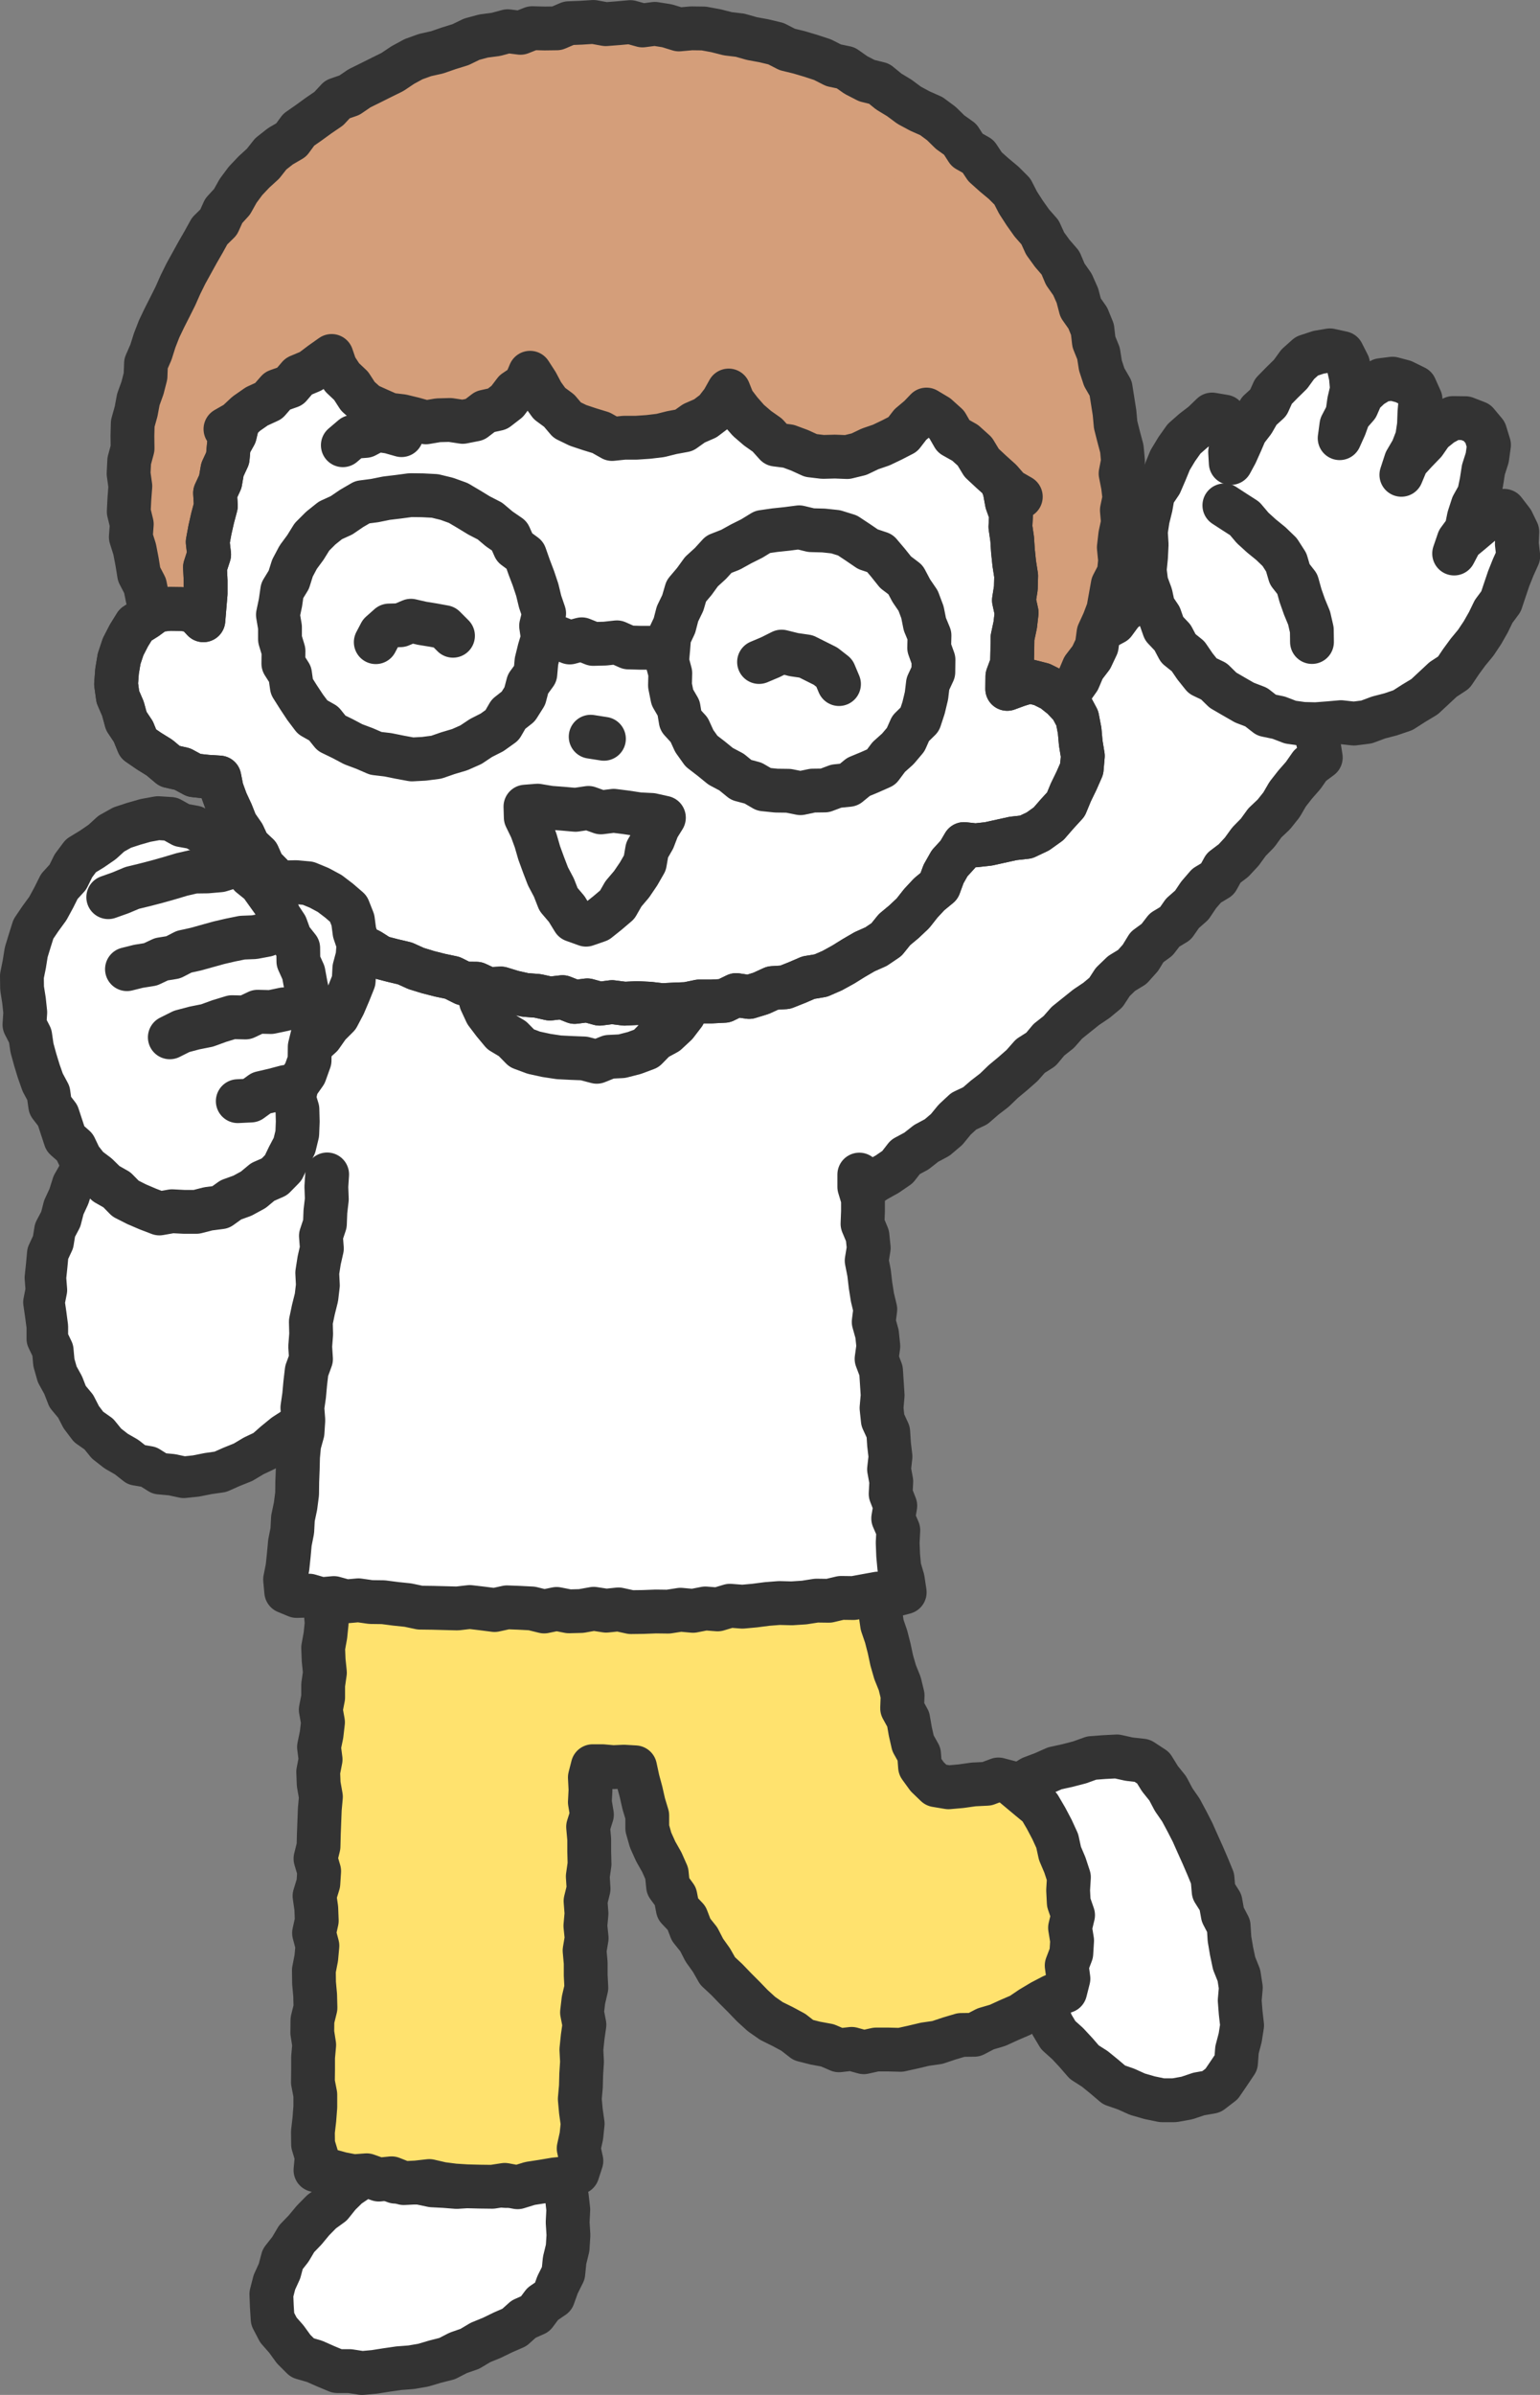
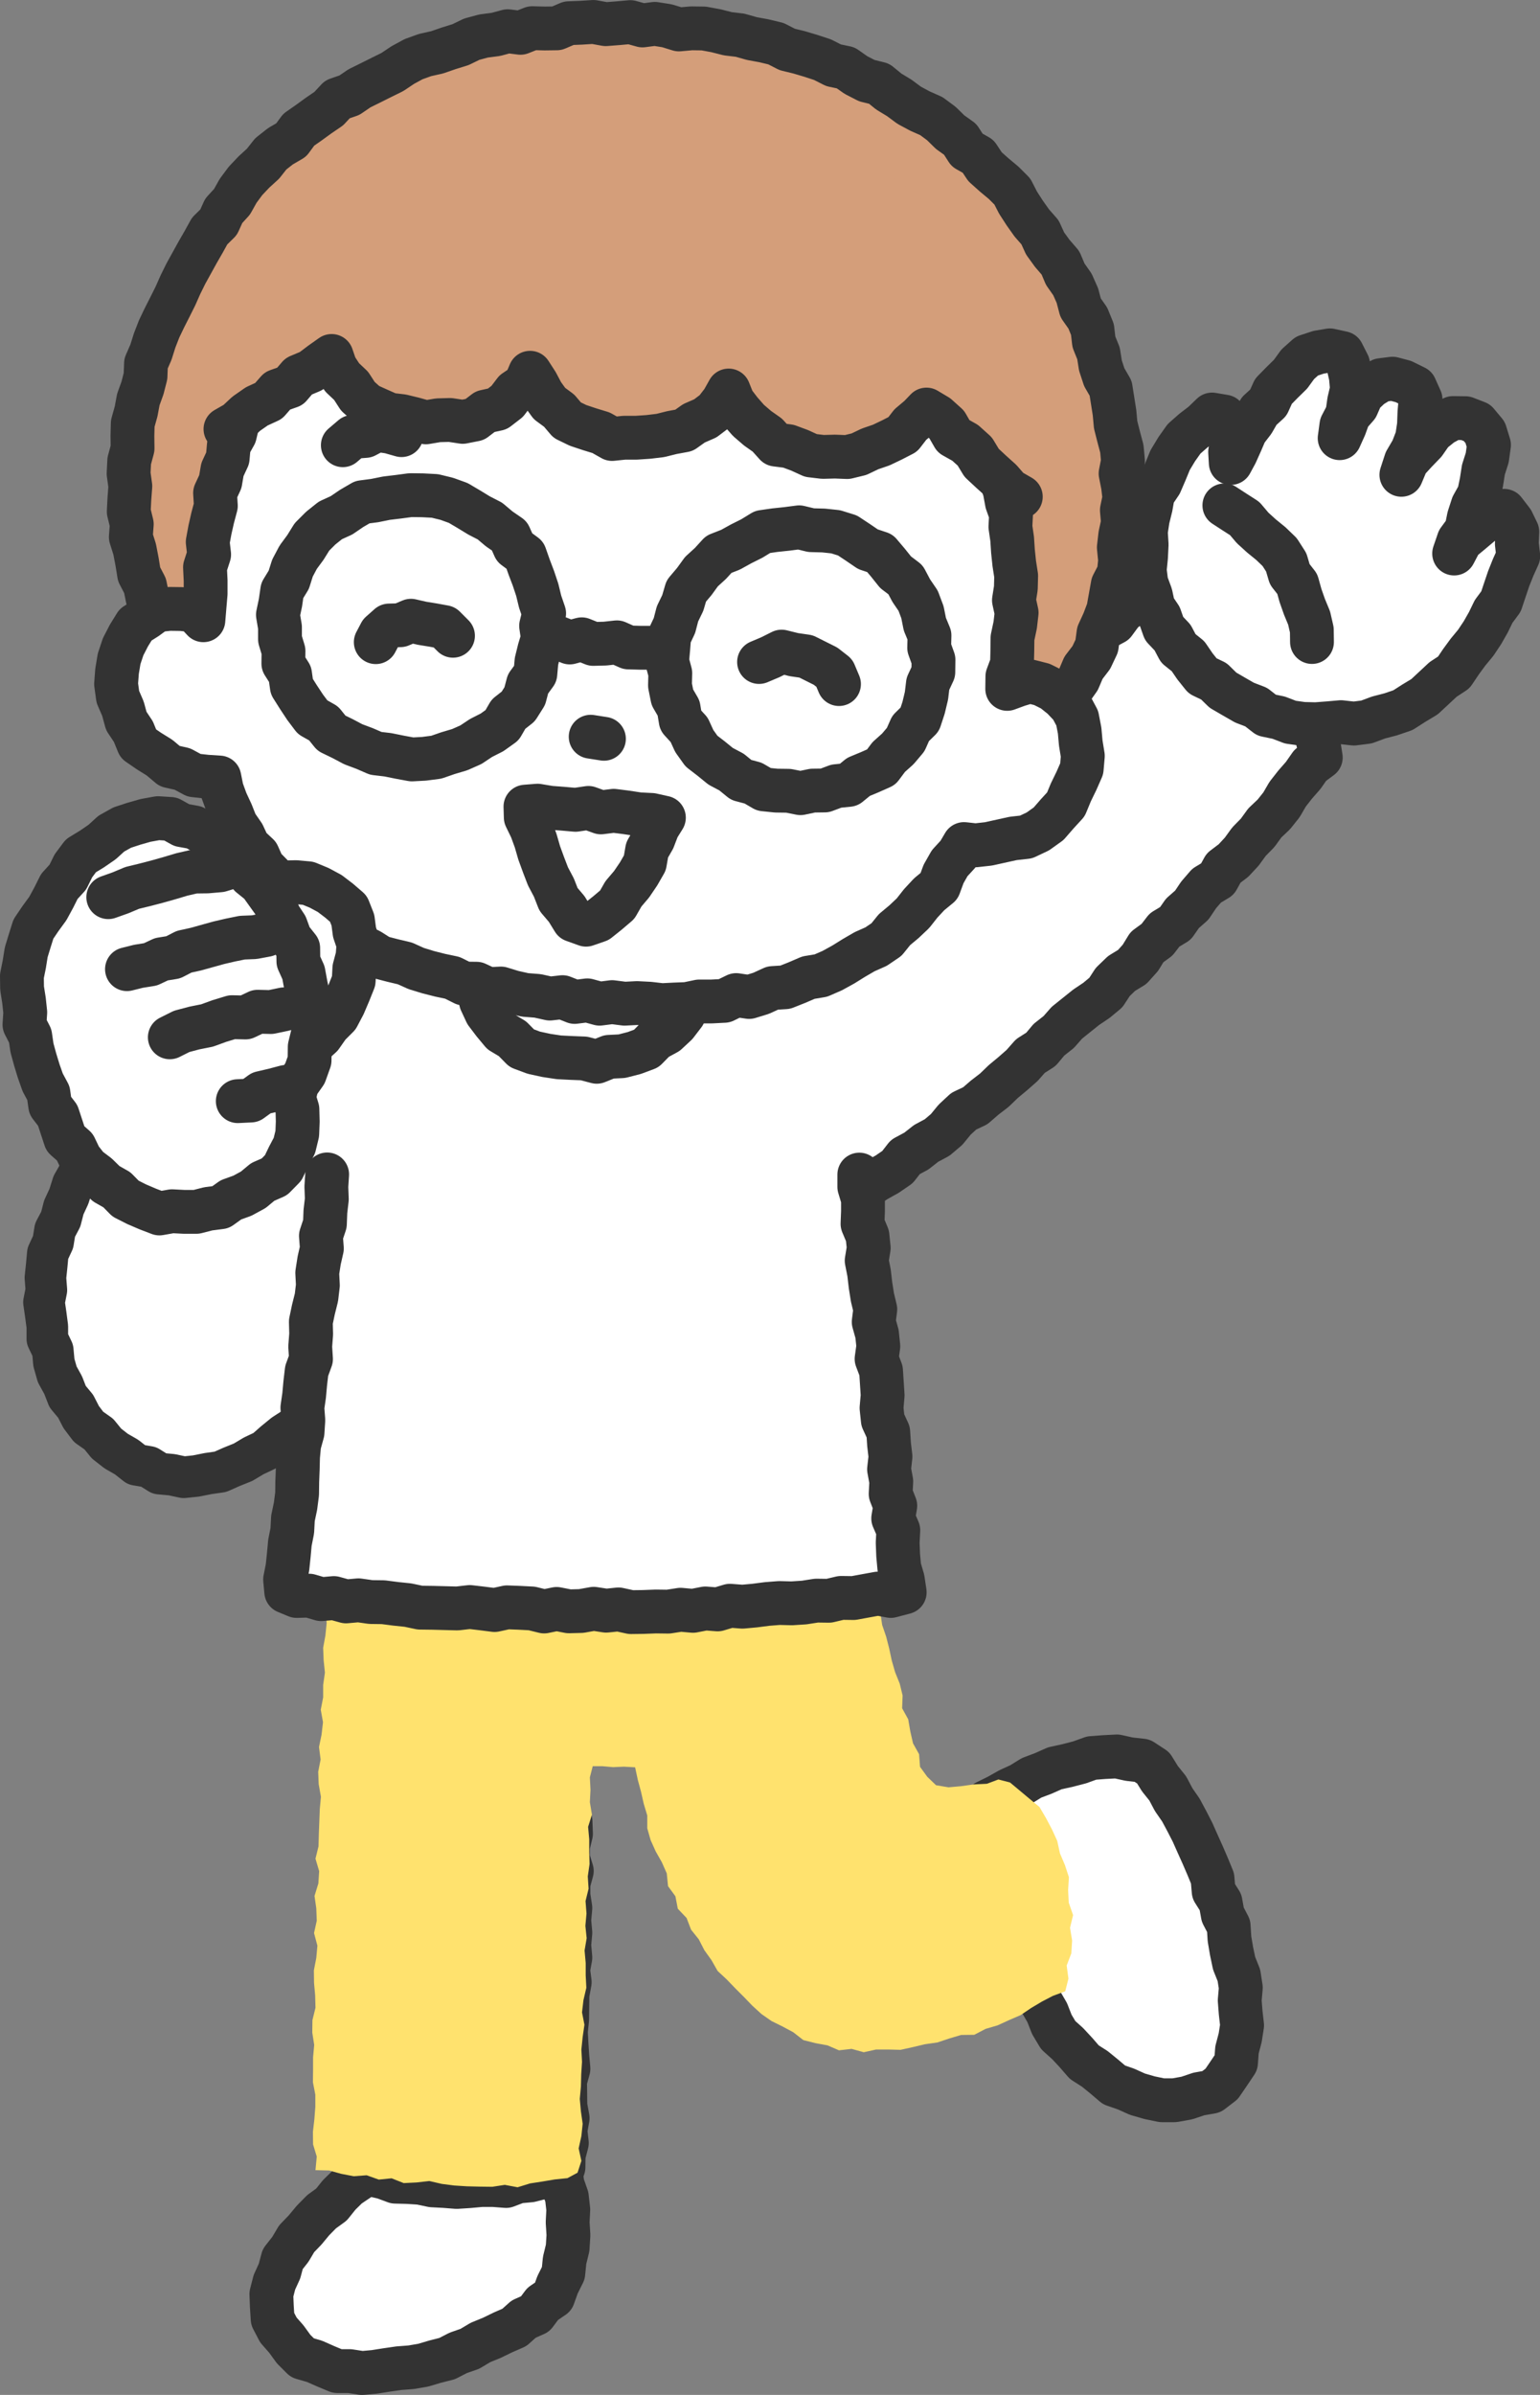
<svg xmlns="http://www.w3.org/2000/svg" viewBox="0 0 963.1 1497">
  <rect x="0" y="0" width="963.1" height="1497" fill="#808080" stroke="none" />
  <defs>
    <style>.cls-1{fill:#d49e7a}.cls-2{fill:#fff}.cls-4{stroke-width:27.4px;fill:none;stroke:#333;stroke-linecap:round;stroke-linejoin:round}</style>
  </defs>
  <g id="_レイヤー_1" data-name="レイヤー_1">
    <path d="m270.9 584.7-8 3.7-7.8.9-7.7 1.6-7.2 3.1-7.4 2.4-8 .7-7.4 2.7-6.8 4.1-7.6 2-7.1 3.2-7.5 2.4-7 3.4-6.5 4.5-7.6 2.4-5.8 5.7-7 3.4-6.4 4.5-7.7 2.6-5.8 5.3-6.7 4.1-6.2 4.7-6.4 4.6-6.3 4.6-5.3 5.8-5 6.1-5.5 5.5-5.5 5.5-6.6 4.6-3.6 7.2-4.9 6-6.6 4.8-2.9 7.5L59 721l-5.6 5.7-4 6.7-3.9 6.8-2.4 7.6-3.2 6.9-1.9 7.4-3.6 6.8-1.2 7.5-3.3 7.1-.7 7.6-.8 7.6.6 7.7-1.5 7.6 1.1 7.6 1 7.6v7.7L33 844l.7 7.7 2.1 7.4 3.7 6.7 2.8 7.2 5 6 3.5 6.8 4.6 6.1 6.4 4.5 4.8 5.9 6 4.7 6.6 3.8 6.1 4.8 7.7 1.3 6.7 4.2 7.7.7 7.5 1.6 7.7-.8 7.5-1.5 7.7-1.1 7-3.1 7.2-2.9 6.7-4 7-3.3 5.9-5.2 6-4.9 6.5-4.2 5.9-5 5.3-5.8 7-3.8 4-7.1 6.1-4.7 6.2-4.7 5.5-5.5 5.5-5.5 4.6-6.2 6.2-4.8 3.7-7.1 5.7-5.4 5.3-5.5 5.2-5.8 5.7-5.3 4.5-6.3 4.5-6.4 6.3-4.8 5.1-5.8 3.6-7.1 5.3-5.7 4.5-6.3 5-5.9 5.9-5.1 3.3-7.3 4.8-6.1 4.7-6.2 5.8-5.3 5-5.9 3-7.4 4.7-6.2 6.2-5 3.9-6.7 4.2-6.5 4.5-6-5.1-5.5-5.3-5.5-4.8-5.9-4-6.6-5.4-5.4-4.4-6.2-6.9-4.1-5.1-5.6-4.5-6.1-4.7-6.1-5.2-5.5-4-6.7-5.1-5.6-5.1-5.6-6.5-4.4-4.4-6.3-4.2-6.4-5.2-6z" class="cls-2" />
    <path d="m270.9 584.7-8 3.7-7.8.9-7.7 1.6-7.2 3.1-7.4 2.4-8 .7-7.4 2.7-6.8 4.1-7.6 2-7.1 3.2-7.5 2.4-7 3.4-6.5 4.5-7.6 2.4-5.8 5.7-7 3.4-6.4 4.5-7.7 2.6-5.8 5.3-6.7 4.1-6.2 4.7-6.4 4.6-6.3 4.6-5.3 5.8-5 6.1-5.5 5.5-5.5 5.5-6.6 4.6-3.6 7.2-4.9 6-6.6 4.8-2.9 7.5L59 721l-5.6 5.7-4 6.7-3.9 6.8-2.4 7.6-3.2 6.9-1.9 7.4-3.6 6.8-1.2 7.5-3.3 7.1-.7 7.6-.8 7.6.6 7.7-1.5 7.6 1.1 7.6 1 7.6v7.7L33 844l.7 7.7 2.1 7.4 3.7 6.7 2.8 7.2 5 6 3.5 6.8 4.6 6.1 6.4 4.5 4.8 5.9 6 4.7 6.6 3.8 6.1 4.8 7.7 1.3 6.7 4.2 7.7.7 7.5 1.6 7.7-.8 7.5-1.5 7.7-1.1 7-3.1 7.2-2.9 6.7-4 7-3.3 5.9-5.2 6-4.9 6.5-4.2 5.9-5 5.3-5.8 7-3.8 4-7.1 6.1-4.7 6.2-4.7 5.5-5.5 5.5-5.5 4.6-6.2 6.2-4.8 3.7-7.1 5.7-5.4 5.3-5.5 5.2-5.8 5.7-5.3 4.5-6.3 4.5-6.4 6.3-4.8 5.1-5.8 3.6-7.1 5.3-5.7 4.5-6.3 5-5.9 5.9-5.1 3.3-7.3 4.8-6.1 4.7-6.2 5.8-5.3 5-5.9 3-7.4 4.7-6.2 6.2-5 3.9-6.7 4.2-6.5 4.5-6-5.1-5.5-5.3-5.5-4.8-5.9-4-6.6-5.4-5.4-4.4-6.2-6.9-4.1-5.1-5.6-4.5-6.1-4.7-6.1-5.2-5.5-4-6.7-5.1-5.6-5.1-5.6-6.5-4.4-4.4-6.3-4.2-6.4-5.2-6z" style="stroke-width:26px;fill:none;stroke:#333;stroke-linecap:round;stroke-linejoin:round" />
    <path d="m616.7 1126.4 7.5-3.7 6.9-3.9 7.2-3.3 6.8-4.2 7.4-2.8 7.2-3.2 7.8-1.7 7.7-2 7.5-2.7 7.9-.6 7.9-.4 7.7 1.7 8.1.9 6.9 4.5 4.2 6.8 4.9 6.1 3.7 7 4.5 6.5 3.7 6.9 3.6 7 3.2 7.2 3.2 7.1 3.1 7.2 3 7.3.7 8.1 4.3 6.8 1.4 7.8 3.7 7.1.5 8 1.3 7.7 1.6 7.6 3 7.5 1.2 7.7-.7 8 .6 7.7.9 7.9-1.2 7.7-2 7.6-.6 8-4.5 6.7-4.5 6.6-6.4 4.9-7.9 1.4-7.4 2.5-7.8 1.4h-7.9l-7.7-1.6-7.6-2.2-7.1-3.2-7.5-2.6-6-5.1-6-4.9-6.6-4.2-5.1-5.9-5.3-5.7-5.9-5.3-4-6.7-2.9-7.4-3.9-6.7-4.3-6.6-2.5-7.4-3.8-6.8-3.2-7.3-2-7.3-.1-7.8-1.1-7.5-2.5-7.2-.4-7.7-2.2-7.3-1.2-7.5-2.9-7.2-.3-7.7-1.3-7.5-2.1-7.3-1.4-7.5-3-7.3z" class="cls-2" />
    <path d="m616.7 1126.4 7.5-3.7 6.9-3.9 7.2-3.3 6.8-4.2 7.4-2.8 7.2-3.2 7.8-1.7 7.7-2 7.5-2.7 7.9-.6 7.9-.4 7.7 1.7 8.1.9 6.9 4.5 4.2 6.8 4.9 6.1 3.7 7 4.5 6.5 3.7 6.9 3.6 7 3.2 7.2 3.2 7.1 3.1 7.2 3 7.3.7 8.1 4.3 6.8 1.4 7.8 3.7 7.1.5 8 1.3 7.7 1.6 7.6 3 7.5 1.2 7.7-.7 8 .6 7.7.9 7.9-1.2 7.7-2 7.6-.6 8-4.5 6.7-4.5 6.6-6.4 4.9-7.9 1.4-7.4 2.5-7.8 1.4h-7.9l-7.7-1.6-7.6-2.2-7.1-3.2-7.5-2.6-6-5.1-6-4.9-6.6-4.2-5.1-5.9-5.3-5.7-5.9-5.3-4-6.7-2.9-7.4-3.9-6.7-4.3-6.6-2.5-7.4-3.8-6.8-3.2-7.3-2-7.3-.1-7.8-1.1-7.5-2.5-7.2-.4-7.7-2.2-7.3-1.2-7.5-2.9-7.2-.3-7.7-1.3-7.5-2.1-7.3-1.4-7.5-3-7.3z" class="cls-4" />
    <path d="m236.8 1354.7-6.8 3-6 4.6-6.4 4.3-5.5 5.4-4.8 6-6.2 4.5-5.4 5.5-4.9 5.9-5.3 5.5-3.9 6.6-4.8 6.1-2 7.5-3.2 7-1.9 7.4.3 7.7.5 7.8 3.6 6.9 5 5.7 4.5 6.2 5.5 5.5 7.6 2.2 7 3.1 7.2 3h7.8l7.7 1.2 7.7-.7 7.6-1.2 7.6-1.1 7.8-.6 7.6-1.3 7.4-2.2 7.5-1.9 7-3.6 7.2-2.5 6.7-4 7.1-2.9 7-3.4 7.1-3.1 5.8-5.2 7.2-3.2 4.7-6.3 6.6-4.5 2.7-7.5 3.6-7.2.8-8 1.9-7.8.5-8-.5-8 .4-8-.9-7.9-2.7-7.7-1.1-7.8-.6-7.5-7.4.8-7.6-.4-7.6-1.1-7.5 1.3-7.6.4h-7.6l-7.6-.5-7.5 2.2-7.6-1.8-7.5 1.9-7.7-1.3-7.5.1-7.5 2.3-7.6-.5-7.5 1.1z" class="cls-2" />
    <path d="m236.8 1354.7-6.8 3-6 4.6-6.4 4.3-5.5 5.4-4.8 6-6.2 4.5-5.4 5.5-4.9 5.9-5.3 5.5-3.9 6.6-4.8 6.1-2 7.5-3.2 7-1.9 7.4.3 7.7.5 7.8 3.6 6.9 5 5.7 4.5 6.2 5.5 5.5 7.6 2.2 7 3.1 7.2 3h7.8l7.7 1.2 7.7-.7 7.6-1.2 7.6-1.1 7.8-.6 7.6-1.3 7.4-2.2 7.5-1.9 7-3.6 7.2-2.5 6.7-4 7.1-2.9 7-3.4 7.1-3.1 5.8-5.2 7.2-3.2 4.7-6.3 6.6-4.5 2.7-7.5 3.6-7.2.8-8 1.9-7.8.5-8-.5-8 .4-8-.9-7.9-2.7-7.7-1.1-7.8-.6-7.5-7.4.8-7.6-.4-7.6-1.1-7.5 1.3-7.6.4h-7.6l-7.6-.5-7.5 2.2-7.6-1.8-7.5 1.9-7.7-1.3-7.5.1-7.5 2.3-7.6-.5-7.5 1.1z" class="cls-4" />
    <path d="m217.4 1135.4.5 8.3 1 7.6.2 7.7.8 7.6.3 7.7.1 7.7-1.3 7.7 2 7.6-.1 7.7-.4 7.7-.3 7.7 1.5 7.6-1.9 7.8 2.5 7.6-.2 7.7-1 7.7 1.3 7.6-1.5 7.7 1.6 7.7v15.3l.3 7.7 1 7.7-.5 7.7 1.4 7.6-.5 7.7.2 7.7-1.3 7.7.3 8 9 .4 7.5 1.7 7.3 2.7 7.8.2 7.7.5 7.6 1.6 7.7.4 7.6.6 7.7-.5 7.7-.7h7.7l7.8.6 7.4-2.8 7.7-.7 7.4-1.9 7.4-2.4 6-3.9.1-7.5 2-7.7-.9-7.8 1.4-7.7-1.4-7.7-.1-7.8-.1-7.7 2.1-7.7-.7-7.7-.5-7.8-.4-7.7.8-7.7.1-7.7.1-7.8 1.4-7.7-1-7.7 1.4-7.7-.7-7.8.7-7.7-.7-7.7.7-7.8-1.2-7.7v-7.7l2.1-7.7-2.4-7.8v-7.7l1.9-7.8-.3-7.7-7.7-.6-7.8 1-7.6-1.3-7.8.5-7.7.1-7.7.8-7.7-2.2-7.7 1-7.7-1.3-7.7.5-7.7-.1-7.7-1.1-7.7.5-7.7-.8-7.7-.4-7.8 1.9-7.7-.1-8.3-1.5z" class="cls-2" />
    <path d="m217.4 1135.4.5 8.3 1 7.6.2 7.7.8 7.6.3 7.7.1 7.7-1.3 7.7 2 7.6-.1 7.7-.4 7.7-.3 7.7 1.5 7.6-1.9 7.8 2.5 7.6-.2 7.7-1 7.7 1.3 7.6-1.5 7.7 1.6 7.7v15.3l.3 7.7 1 7.7-.5 7.7 1.4 7.6-.5 7.7.2 7.7-1.3 7.7.3 8 9 .4 7.5 1.7 7.3 2.7 7.8.2 7.7.5 7.6 1.6 7.7.4 7.6.6 7.7-.5 7.7-.7h7.7l7.8.6 7.4-2.8 7.7-.7 7.4-1.9 7.4-2.4 6-3.9.1-7.5 2-7.7-.9-7.8 1.4-7.7-1.4-7.7-.1-7.8-.1-7.7 2.1-7.7-.7-7.7-.5-7.8-.4-7.7.8-7.7.1-7.7.1-7.8 1.4-7.7-1-7.7 1.4-7.7-.7-7.8.7-7.7-.7-7.7.7-7.8-1.2-7.7v-7.7l2.1-7.7-2.4-7.8v-7.7l1.9-7.8-.3-7.7-7.7-.6-7.8 1-7.6-1.3-7.8.5-7.7.1-7.7.8-7.7-2.2-7.7 1-7.7-1.3-7.7.5-7.7-.1-7.7-1.1-7.7.5-7.7-.8-7.7-.4-7.8 1.9-7.7-.1-8.3-1.5z" class="cls-4" />
    <path d="m223.3 1288.1 7.3 2.9 7.6 1.2 7.6 1 7.7.4 7.7 1.1 7.7-1.8 7.7.4 7.7 1 7.6-1.3 7.8 1 7.7-.3 7.6-1.3 7.6-1.3 7.6-1.1 7.8.7 7.6-1.7 7.3-3" class="cls-4" />
    <path d="m204 982.4-.5 8.8.3 7.8-.2 7.7.7 7.8-.8 7.8-1.4 7.7.3 7.7.8 7.8-1.1 7.7v7.8l-1.5 7.7 1.4 7.8-.9 7.8-1.6 7.7 1 7.8-1.5 7.7.3 7.7 1.4 7.9-.7 7.7-.3 7.7-.3 7.8-.2 7.8-1.9 7.7 2.3 7.8-.5 7.7-2.4 7.8 1.1 7.7.3 7.8-1.7 7.7 2.1 7.9-.7 7.7-1.5 7.7.1 7.8.7 7.8.2 7.8-1.9 7.7-.1 7.8 1.2 7.7-.7 7.8v7.8l-.1 7.7 1.5 7.8v7.7l-.6 7.8-.9 7.8.1 7.8 2.3 7.6-.8 8.5 8.5.2 7.6 2.1 7.8 1.5 8.1-.6 7.6 2.7 8-.8 7.6 3 8-.4 8-.9 7.8 1.8 7.8 1 7.9.5 7.9.2 8 .1 7.8-1.2 8 1.5 7.8-2.4 7.8-1.2 7.7-1.3 7.9-.8 6.3-3.4 2.4-7.4-1.7-7.8 1.7-7.7.8-7.7-1.1-7.8-.7-7.7.7-7.8.2-7.7.5-7.7-.4-7.7.8-7.8 1.1-7.7-1.5-7.7.9-7.7 1.8-7.7-.4-7.8v-7.7l-.7-7.8 1.3-7.7-.8-7.7.7-7.7-.6-7.8 1.9-7.7-.5-7.7 1.1-7.7-.2-7.8v-7.7l-.7-7.8 2.4-7.6-1.3-7.8.4-7.7-.4-7.8 1.8-7h6l6.7.6 6.8-.3 7 .4 1.7 7.9 2 7.4 1.7 7.5 2.2 7.3v8l2.1 7.4 3.2 7.1 3.8 6.7 3.1 7 .8 8 4.6 6.3 1.5 7.8 5.5 5.8 2.8 7.3 4.8 6 3.5 6.8 4.5 6.3 3.8 6.7 5.7 5.3 5.3 5.5 5.4 5.4 5.3 5.5 5.7 5.2 6.3 4.4 6.9 3.4 6.7 3.6 6.3 4.9 7.5 1.9 7.6 1.4 7.2 3.1 7.9-.9 7.6 2.1 7.7-1.7h7.6l7.7.2 7.7-1.7 7.6-1.8 7.7-1.1 7.5-2.5 7.4-2.2 8.2-.1 7.1-3.7 7.5-2.2 7.2-3.3 7.2-3.1 6.5-4.4 6.7-4 6.9-3.6 7.8-2.9 2-7.9-1.1-8.2 2.9-7.6.5-8-1.3-8 1.9-7.9-2.7-7.8-.4-7.8.5-8.1-2.5-7.6-3.1-7.3-1.7-7.8-3.3-7.2-3.7-7-4.1-7-6.2-5.1-6.1-5.1-6.1-5.1-7.3-1.9-7.2 2.7-8.3.4-7.8 1.1-7.9.7-7.8-1.3-5.5-5.3-4.5-6.2-.6-7.9-3.8-6.8-1.7-7.5-1.3-7.5-3.8-6.9.3-8-1.8-7.4-2.9-7.2-2.1-7.3-1.6-7.5-1.9-7.4-2.5-7.3-1.1-7.6-.4-7.7-2.7-6.8-7.6.2-7.8-.9-7.8-1-7.8.7-7.8-.7-7.8-1.2-7.8 1.8-7.8-1.3-7.8.7-7.8-.5-7.8-.4-7.8.5-7.8-.4-7.8-2.3-7.8-.2-7.8 1.4-7.8-.1-7.9.6-7.7-1-7.8-1-7.8.4-7.8-1.6-7.8 1.2-7.8-.6-7.8.7-7.8-1.6-7.9 1.5-7.7-2.7-7.8 1.6-7.8-.3-7.8-1.2-7.8-.9-7.8.2-7.9.8-7.7-1.6-7.8.1h-15.7l-7.8 1.1-7.8-2.2-7.8 1.8-7.8-2.6-7.9 1.6-8.1-1.8z" style="fill:#ffe26e" />
-     <path d="m204 982.4-.5 8.8.3 7.8-.2 7.7.7 7.8-.8 7.8-1.4 7.7.3 7.7.8 7.8-1.1 7.7v7.8l-1.5 7.7 1.4 7.8-.9 7.8-1.6 7.7 1 7.8-1.5 7.7.3 7.7 1.4 7.9-.7 7.7-.3 7.7-.3 7.8-.2 7.8-1.9 7.7 2.3 7.8-.5 7.7-2.4 7.8 1.1 7.7.3 7.8-1.7 7.7 2.1 7.9-.7 7.7-1.5 7.7.1 7.8.7 7.8.2 7.8-1.9 7.7-.1 7.8 1.2 7.7-.7 7.8v7.8l-.1 7.7 1.5 7.8v7.7l-.6 7.8-.9 7.8.1 7.8 2.3 7.6-.8 8.5 8.5.2 7.6 2.1 7.8 1.5 8.1-.6 7.6 2.7 8-.8 7.6 3 8-.4 8-.9 7.8 1.8 7.8 1 7.9.5 7.9.2 8 .1 7.8-1.2 8 1.5 7.8-2.4 7.8-1.2 7.7-1.3 7.9-.8 6.3-3.4 2.4-7.4-1.7-7.8 1.7-7.7.8-7.7-1.1-7.8-.7-7.7.7-7.8.2-7.7.5-7.7-.4-7.7.8-7.8 1.1-7.7-1.5-7.7.9-7.7 1.8-7.7-.4-7.8v-7.7l-.7-7.8 1.3-7.7-.8-7.7.7-7.7-.6-7.8 1.9-7.7-.5-7.7 1.1-7.7-.2-7.8v-7.7l-.7-7.8 2.4-7.6-1.3-7.8.4-7.7-.4-7.8 1.8-7h6l6.7.6 6.8-.3 7 .4 1.7 7.9 2 7.4 1.7 7.5 2.2 7.3v8l2.1 7.4 3.2 7.1 3.8 6.7 3.1 7 .8 8 4.6 6.3 1.5 7.8 5.5 5.8 2.8 7.3 4.8 6 3.5 6.8 4.5 6.3 3.8 6.7 5.7 5.3 5.3 5.5 5.4 5.4 5.3 5.5 5.7 5.2 6.3 4.4 6.9 3.4 6.7 3.6 6.3 4.9 7.5 1.9 7.6 1.4 7.2 3.1 7.9-.9 7.6 2.1 7.7-1.7h7.6l7.7.2 7.7-1.7 7.6-1.8 7.7-1.1 7.5-2.5 7.4-2.2 8.2-.1 7.1-3.7 7.5-2.2 7.2-3.3 7.2-3.1 6.5-4.4 6.7-4 6.9-3.6 7.8-2.9 2-7.9-1.1-8.2 2.9-7.6.5-8-1.3-8 1.9-7.9-2.7-7.8-.4-7.8.5-8.1-2.5-7.6-3.1-7.3-1.7-7.8-3.3-7.2-3.7-7-4.1-7-6.2-5.1-6.1-5.1-6.1-5.1-7.3-1.9-7.2 2.7-8.3.4-7.8 1.1-7.9.7-7.8-1.3-5.5-5.3-4.5-6.2-.6-7.9-3.8-6.8-1.7-7.5-1.3-7.5-3.8-6.9.3-8-1.8-7.4-2.9-7.2-2.1-7.3-1.6-7.5-1.9-7.4-2.5-7.3-1.1-7.6-.4-7.7-2.7-6.8-7.6.2-7.8-.9-7.8-1-7.8.7-7.8-.7-7.8-1.2-7.8 1.8-7.8-1.3-7.8.7-7.8-.5-7.8-.4-7.8.5-7.8-.4-7.8-2.3-7.8-.2-7.8 1.4-7.8-.1-7.9.6-7.7-1-7.8-1-7.8.4-7.8-1.6-7.8 1.2-7.8-.6-7.8.7-7.8-1.6-7.9 1.5-7.7-2.7-7.8 1.6-7.8-.3-7.8-1.2-7.8-.9-7.8.2-7.9.8-7.7-1.6-7.8.1h-15.7l-7.8 1.1-7.8-2.2-7.8 1.8-7.8-2.6-7.9 1.6-8.1-1.8z" class="cls-4" />
    <path d="m389.1 612.9 7.2-1.7 6.9-3.6 6.7-4.1 6.8-3.9 6.7-4 7.7-2.1 6.1-5.2 7.3-2.9 6.2-4.8 6.8-3.9 6.1-4.9 6.6-4.2 6.7-3.9 6.3-4.6 6.7-4 6.8-3.9 6.2-4.7 5.7-5.5 6.4-4.5 6.5-4.3 6.7-4 5.4-5.8 6-5.1 7.3-3.2 5.2-6 6.6-4.3 6.6-4.2 5-6.2 6.4-4.5 6.9-3.9 5.3-5.7 5.9-5.1 6.3-4.7 5.8-5.1 7.3-3.5 4.6-6.7 6.5-4.4 6.8-4 4.6-6.7 7.2-3.6 5.9-5.1 4.9-6.2 6.9-4 4.5-6.7 7-3.9 5.4-5.6 6-5 5.2-5.9 7.1-3.8 4.7-6.4 5.9-5.1 5.3-5.8 6.2-4.8 5.3-5.8 5.8-5.2 6.1-6.1 7.5 4.4 5.6 5.7 6.7 4.2 5.7 5.5 7 3.9 4.8 6.4 6.8 4.2 6.1 5.1 4.3 6.8 6.6 4.7 4.7 6.3 3.4 7.3 3.5 7.1 4.3 6.5 3.3 7.1 4.4 6.7 1.2 7.9.8 7.8 1.9 7.6 1.3 8.2-6.6 4.9-4.4 6.3-5 5.7-4.7 6-3.9 6.7-4.8 6-5.6 5.3-4.5 6.2-5.4 5.5-4.5 6.2-5.2 5.6-6.2 4.7-3.8 6.9-6.8 4.1-5 5.8-4.3 6.4-5.8 5.1-4.4 6.3-6.8 4.1-4.7 6.1-6.3 4.6-4.1 6.7-5.1 5.7-6.7 4.1-5.5 5.3-4.3 6.6-5.9 4.9-6.4 4.3-6 4.8-6.1 4.9-5.1 5.8-6.1 4.8-5 6-6.6 4.2-5.2 5.9-5.8 5.1-5.9 4.9-5.6 5.4-6.1 4.7-5.9 5.1-7.2 3.4-5.7 5.3-5 6.1-5.9 5-6.9 3.7-6.1 4.8-6.9 3.7-4.9 6.3-6.4 4.4-6.8 3.8-6.5 4.2-5.7 5.3-6.7 4-6.9 3.6-5.5 5.6-7.1 3.4-6.1 4.7-6.7 4-7 3.4-6.3 4.3-6.9 3.6-6.3 4.4-6.6 4.2-6.3 4.6-7.3 2.7-5.8 2.7-3.2-6.6-2.4-7.2-.7-7.7-4.4-6.7-1.3-7.5-1.3-7.6-1.5-7.5-3.4-6.9-1.6-7.5-2.2-7.3-1.8-7.3-3.6-6.9-2.1-7.4-2-7.3-1.4-7.5-1.3-7.6-2.3-7.3-2.7-7.1-2.2-7.3-2.3-7.3-1.7-7.4-2.4-7.2-2.5-7.2-1.8-7.4-2.3-7.3-.9-7.5z" class="cls-2" />
    <path d="m389.1 612.9 7.2-1.7 6.9-3.6 6.7-4.1 6.8-3.9 6.7-4 7.7-2.1 6.1-5.2 7.3-2.9 6.2-4.8 6.8-3.9 6.1-4.9 6.6-4.2 6.7-3.9 6.3-4.6 6.7-4 6.8-3.9 6.2-4.7 5.7-5.5 6.4-4.5 6.5-4.3 6.7-4 5.4-5.8 6-5.1 7.3-3.2 5.2-6 6.6-4.3 6.6-4.2 5-6.2 6.4-4.5 6.9-3.9 5.3-5.7 5.9-5.1 6.3-4.7 5.8-5.1 7.3-3.5 4.6-6.7 6.5-4.4 6.8-4 4.6-6.7 7.2-3.6 5.9-5.1 4.9-6.2 6.9-4 4.5-6.7 7-3.9 5.4-5.6 6-5 5.2-5.9 7.1-3.8 4.7-6.4 5.9-5.1 5.3-5.8 6.2-4.8 5.3-5.8 5.8-5.2 6.1-6.1 7.5 4.4 5.6 5.7 6.7 4.2 5.7 5.5 7 3.9 4.8 6.4 6.8 4.2 6.1 5.1 4.3 6.8 6.6 4.7 4.7 6.3 3.4 7.3 3.5 7.1 4.3 6.5 3.3 7.1 4.4 6.7 1.2 7.9.8 7.8 1.9 7.6 1.3 8.2-6.6 4.9-4.4 6.3-5 5.7-4.7 6-3.9 6.7-4.8 6-5.6 5.3-4.5 6.2-5.4 5.5-4.5 6.2-5.2 5.6-6.2 4.7-3.8 6.9-6.8 4.1-5 5.8-4.3 6.4-5.8 5.1-4.4 6.3-6.8 4.1-4.7 6.1-6.3 4.6-4.1 6.7-5.1 5.7-6.7 4.1-5.5 5.3-4.3 6.6-5.9 4.9-6.4 4.3-6 4.8-6.1 4.9-5.1 5.8-6.1 4.8-5 6-6.6 4.2-5.2 5.9-5.8 5.1-5.9 4.9-5.6 5.4-6.1 4.7-5.9 5.1-7.2 3.4-5.7 5.3-5 6.1-5.9 5-6.9 3.7-6.1 4.8-6.9 3.7-4.9 6.3-6.4 4.4-6.8 3.8-6.5 4.2-5.7 5.3-6.7 4-6.9 3.6-5.5 5.6-7.1 3.4-6.1 4.7-6.7 4-7 3.4-6.3 4.3-6.9 3.6-6.3 4.4-6.6 4.2-6.3 4.6-7.3 2.7-5.8 2.7-3.2-6.6-2.4-7.2-.7-7.7-4.4-6.7-1.3-7.5-1.3-7.6-1.5-7.5-3.4-6.9-1.6-7.5-2.2-7.3-1.8-7.3-3.6-6.9-2.1-7.4-2-7.3-1.4-7.5-1.3-7.6-2.3-7.3-2.7-7.1-2.2-7.3-2.3-7.3-1.7-7.4-2.4-7.2-2.5-7.2-1.8-7.4-2.3-7.3-.9-7.5z" class="cls-4" />
    <path d="M467.9 622.1s40.6 15.5 67.6 63.8l29 309.2s-90.8 11.6-193.2 11.6-193.2-11.6-193.2-11.6l29-309.2c27.1-48.3 67.6-63.8 67.6-63.8h193.2Z" class="cls-2" />
    <path d="m430.7 618.2-1.8 7.6-1.2 8.1-4.9 6.4-5.8 5.4-7 3.8-5.8 5.9-7.5 2.8-7.8 2-8 .4-7.7 3.1-8-2.1-7.8-.3-7.9-.4-7.9-1.2-7.8-1.7-7.5-2.8-5.8-5.9-6.7-4-5-6-4.7-6.2-3.3-7.1-1.8-7.8 1.5-7.8 2.1-7.8 5.2-6.2 6.5-4.6 5.8-5.2 6.7-4.2 7.5-2.7 7.1-3.8 8.2.2 7.6-3.2 8-.1 7.9 2.3h7.9l7.5 2.6 8.3.2 6.6 4.9 6.9 3.7 7.5 3.4 5.1 6.2 4.7 6.6 2.4 7.7.7 7.8z" class="cls-2" />
    <path d="m430.7 618.2-1.8 7.6-1.2 8.1-4.9 6.4-5.8 5.4-7 3.8-5.8 5.9-7.5 2.8-7.8 2-8 .4-7.7 3.1-8-2.1-7.8-.3-7.9-.4-7.9-1.2-7.8-1.7-7.5-2.8-5.8-5.9-6.7-4-5-6-4.7-6.2-3.3-7.1-1.8-7.8 1.5-7.8 2.1-7.8 5.2-6.2 6.5-4.6 5.8-5.2 6.7-4.2 7.5-2.7 7.1-3.8 8.2.2 7.6-3.2 8-.1 7.9 2.3h7.9l7.5 2.6 8.3.2 6.6 4.9 6.9 3.7 7.5 3.4 5.1 6.2 4.7 6.6 2.4 7.7.7 7.8zM537.4 734.2v7.7l2.3 7.6v7.7l-.3 7.8 3.1 7.4.8 7.7-1.3 7.9 1.5 7.6.9 7.7 1.2 7.6 1.8 7.5-1 7.9 2.1 7.5.8 7.7-1.1 7.9 2.8 7.4.5 7.7.5 7.7-.7 7.9.8 7.6 3.4 7.4.5 7.7.9 7.7-.9 7.9 1.4 7.6-.4 7.8 2.9 7.4-1.3 7.9 3.2 7.4-.4 7.8.3 7.8.7 7.7 2.2 7.5 1.2 8-8.7 2.3-8-1.5-7.7 1.4-7.6 1.4-7.8-.1-7.6 1.8-7.8-.1-7.7 1.2-7.7.5-7.8-.2-7.7.6-7.7 1-7.7.7-7.8-.6-7.7 2.3-7.7-.6-7.7 1.5-7.8-.7-7.7 1.2-7.8-.1-7.8.3-7.7.1-7.8-1.7-7.7.8-7.8-1.2-7.8 1.4-7.7.2-7.7-1.5-7.8 1.6-7.7-1.9-7.8-.4-7.7-.3-7.8 1.7-7.8-1-7.7-.9-7.8.9-7.7-.2-7.8-.2-7.8-.1-7.6-1.6-7.7-.8-7.7-1-7.8-.1-7.7-1.1-7.8.7-7.6-2.1-7.9.7-7.5-2.2-7.9.2-6.5-2.7-.7-7.6 1.5-7.6.8-7.6.7-7.7 1.5-7.6.4-7.7 1.6-7.6 1-7.7.1-7.7.3-7.7.2-7.8.7-7.6 2.1-7.6.5-7.7-.6-7.8 1.1-7.6.7-7.7.9-7.7 2.7-7.4-.5-7.8.6-7.8-.2-7.7 1.6-7.6 1.9-7.6.9-7.6-.4-7.8 1.2-7.7 1.7-7.5-.6-7.9 2.5-7.5.3-7.7.9-7.7-.3-7.8.5-7.7" class="cls-4" />
    <path d="m650.3 456.3 5-6.5 5.7-5.5 4.5-6.6 4.4-6.5 4.6-6.5 3.1-7.3 4.9-6.4 3.4-7.2 1.1-8.1 3.3-7.2 2.8-7.4 1.4-7.8 1.4-7.8 3.8-7.3.8-7.9-.8-8.1.9-7.8 1.7-7.8-.7-7.7 1.6-7.7-.9-7.6-1.5-7.6 1.5-7.8-.7-7.7-2-7.5-1.9-7.5-.7-7.6-1.2-7.6-1.2-7.6-4-6.9-2.4-7.3-1.2-7.6-2.9-7.2-.9-7.8-2.9-7.1-4.5-6.4-2-7.6-3.1-7-4.5-6.4-3-7.1-5.1-5.9-4.5-6.2-3.2-7-5.1-5.8-4.4-6.2-4.2-6.5-3.6-7-5.4-5.4-6-5-5.7-5.1-4.3-6.5-6.9-3.9-4.3-6.7-6.3-4.5-5.5-5.4-6.2-4.6-7.2-3.2-6.7-3.6-6.2-4.6-6.6-4-6-4.9-7.7-1.9-6.8-3.5-6.4-4.5-7.6-1.6-6.9-3.5-7.3-2.4-7.4-2.2-7.4-1.8-7-3.6-7.5-1.8-7.6-1.4-7.4-2.1-7.6-.9-7.5-1.9-7.6-1.4-7.7-.1-7.8.7-7.5-2.3-7.6-1.2-7.7 1-7.6-2.1-7.7.7-7.7.6-7.7-1.4-7.7.5-7.7.3-7.5 3.2-7.6.1-7.8-.2-7.3 2.9-8-1-7.4 2-7.7 1-7.4 2-7 3.4-7.4 2.3-7.2 2.5-7.6 1.7-7.2 2.6-6.8 3.7-6.4 4.3-6.9 3.4-6.8 3.4-6.9 3.4-6.3 4.3-7.5 2.6-5.4 5.8-6.3 4.3-6.2 4.5-6.3 4.4-4.7 6.4-6.7 3.9-6.1 4.8-4.8 6.1-5.7 5.2-5.3 5.6-4.6 6.2-3.8 6.8-5.2 5.7-3.2 7.1-5.6 5.5-3.7 6.7-3.8 6.6-3.7 6.7-3.7 6.7-3.4 6.9-3.1 7-3.4 6.8-3.5 6.9-3.3 6.9-2.8 7.2-2.3 7.3-3.1 7.1-.3 7.9-1.9 7.4-2.6 7.2-1.4 7.5-2.1 7.5-.2 7.7.1 7.9-2.1 7.8-.4 7.9 1.1 7.9-.6 8-.4 7.9 1.9 7.8-.6 8.1 2.4 7.6 1.5 7.8L87 359l3.7 7.1 1.6 7.9 4.1 6.9 2.8 7.4 3.5 7.1 4.2 6.6 4.3 6.8 7.8-.1 7.7.4 7.6 2 7.7.4 7.6 1.8 7.8-.6 7.7.9 7.8-.7 7.6 1.7 7.7 1h7.7l7.7.2 7.6 2.2 7.8-.7 7.7.8 7.6 2.5 7.7-.4 7.8.3 7.7.3 7.7 1.2 7.6 1.8 7.8-.7 7.6 1.9 7.8-.5 7.7.6 7.7.7 7.7.1 7.6 2 7.7.6 7.8-.1 7.7.2 7.7.5 7.5 3.1 7.9-1.1 7.7.9 7.7.4 7.7 1 7.7.4 7.6 1.3 7.8-.6 7.7.9 7.6 2.4 7.8-.4 7.7.3 7.7 1 7.6 1.3 7.7.3 7.7.8 7.8.3 7.7.1 7.5 2.8 7.8.3 7.8-1.1 7.7 1 7.7.9 7.6 1.1 7.6 1.8 7.8.6 7.8-1 7.7.4 7.7.6 7.7.6 7.7.7 7.7 1.2 7.6 1.8 7.8-.4 7.7.5 7.6 1.8 7.9-.4 7.7 1.6z" class="cls-1" />
    <path d="m650.3 456.3 5-6.5 5.7-5.5 4.5-6.6 4.4-6.5 4.6-6.5 3.1-7.3 4.9-6.4 3.4-7.2 1.1-8.1 3.3-7.2 2.8-7.4 1.4-7.8 1.4-7.8 3.8-7.3.8-7.9-.8-8.1.9-7.8 1.7-7.8-.7-7.7 1.6-7.7-.9-7.6-1.5-7.6 1.5-7.8-.7-7.7-2-7.5-1.9-7.5-.7-7.6-1.2-7.6-1.2-7.6-4-6.9-2.4-7.3-1.2-7.6-2.9-7.2-.9-7.8-2.9-7.1-4.5-6.4-2-7.6-3.1-7-4.5-6.4-3-7.1-5.1-5.9-4.5-6.2-3.2-7-5.1-5.8-4.4-6.2-4.2-6.5-3.6-7-5.4-5.4-6-5-5.7-5.1-4.3-6.5-6.9-3.9-4.3-6.7-6.3-4.5-5.5-5.4-6.2-4.6-7.2-3.2-6.7-3.6-6.2-4.6-6.6-4-6-4.9-7.7-1.9-6.8-3.5-6.4-4.5-7.6-1.6-6.9-3.5-7.3-2.4-7.4-2.2-7.4-1.8-7-3.6-7.5-1.8-7.6-1.4-7.4-2.1-7.6-.9-7.5-1.9-7.6-1.4-7.7-.1-7.8.7-7.5-2.3-7.6-1.2-7.7 1-7.6-2.1-7.7.7-7.7.6-7.7-1.4-7.7.5-7.7.3-7.5 3.2-7.6.1-7.8-.2-7.3 2.9-8-1-7.4 2-7.7 1-7.4 2-7 3.4-7.4 2.3-7.2 2.5-7.6 1.7-7.2 2.6-6.8 3.7-6.4 4.3-6.9 3.4-6.8 3.4-6.9 3.4-6.3 4.3-7.5 2.6-5.4 5.8-6.3 4.3-6.2 4.5-6.3 4.4-4.7 6.4-6.7 3.9-6.1 4.8-4.8 6.1-5.7 5.2-5.3 5.6-4.6 6.2-3.8 6.8-5.2 5.7-3.2 7.1-5.6 5.5-3.7 6.7-3.8 6.6-3.7 6.7-3.7 6.7-3.4 6.9-3.1 7-3.4 6.8-3.5 6.9-3.3 6.9-2.8 7.2-2.3 7.3-3.1 7.1-.3 7.9-1.9 7.4-2.6 7.2-1.4 7.5-2.1 7.5-.2 7.7.1 7.9-2.1 7.8-.4 7.9 1.1 7.9-.6 8-.4 7.9 1.9 7.8-.6 8.1 2.4 7.6 1.5 7.8L87 359l3.7 7.1 1.6 7.9 4.1 6.9 2.8 7.4 3.5 7.1 4.2 6.6 4.3 6.8 7.8-.1 7.7.4 7.6 2 7.7.4 7.6 1.8 7.8-.6 7.7.9 7.8-.7 7.6 1.7 7.7 1h7.7l7.7.2 7.6 2.2 7.8-.7 7.7.8 7.6 2.5 7.7-.4 7.8.3 7.7.3 7.7 1.2 7.6 1.8 7.8-.7 7.6 1.9 7.8-.5 7.7.6 7.7.7 7.7.1 7.6 2 7.7.6 7.8-.1 7.7.2 7.7.5 7.5 3.1 7.9-1.1 7.7.9 7.7.4 7.7 1 7.7.4 7.6 1.3 7.8-.6 7.7.9 7.6 2.4 7.8-.4 7.7.3 7.7 1 7.6 1.3 7.7.3 7.7.8 7.8.3 7.7.1 7.5 2.8 7.8.3 7.8-1.1 7.7 1 7.7.9 7.6 1.1 7.6 1.8 7.8.6 7.8-1 7.7.4 7.7.6 7.7.6 7.7.7 7.7 1.2 7.6 1.8 7.8-.4 7.7.5 7.6 1.8 7.9-.4 7.7 1.6z" class="cls-4" />
    <path d="m664.4 436-6-4.8-6.8-3.4-7.5-1.9-7.4 2.2-6.8 2.5.1-7.8 2.9-7.8.2-8.1.1-8.2 1.7-8 .9-7.7-1.7-7.8 1.2-7.6.2-7.7-1.2-7.7-.8-7.7-.5-7.6-1.1-7.6.4-7.9-2.6-7.3-1.4-7.6-2.5-7.3-.2-7.9-2.8-7.2-3.3-7-.3-8.1-4.2-6.7-3.9-6.7-2.2-7.4-4.4-6.4-3.5-6.9-3.2-7-4.1-6.5-3.2-7.1-4.3-6.4-5.5-5.5-3.5-7.1-5.2-5.7-5.5-5.5-4.8-6-5.3-5.7-6.7-4.1-4.3-6.7-6.1-4.8-6-4.9-7-3.6-5.8-5.1-6.2-4.6-6.5-4.3-7.8-1.8-6-5.2-7.2-2.8-7.2-2.8-7.6-1.9-6.8-3.5-7.5-1.8-6.8-4.4-8 .1-7.3-2.5-7.3-2.6-7.6-1.7h-7.8l-7.8-.3-7.6-1.5-7.7-.3-7.7.2-7.8.5-7.7-.5-7.7.7-7.4 3.2-8-1.4-7.5 2.3-7.5 1.5-7.6 1.6-7.2 2.9-7.2 2.9-7.2 2.6-7.5 1.9-6.8 3.9-7.4 2.4-6.2 4.6-6.8 3.6-7.8 2-6.5 4.2-5.6 5.6-6.4 4.2-6.4 4.4-5 6-6.9 3.8-5.1 5.9-6.8 4-4.4 6.6-4.4 6.4-6.6 4.4-4.9 6-3.1 7.3-5.7 5.4-3.9 6.6-3.9 6.7-5.1 5.9-3.7 6.8-2.4 7.4-5.4 6-2 7.6-3.9 6.7-1.8 7.6-3.8 6.8-.7 7.9-3.3 7.1-1.3 7.6-3.3 7.1.5 8-2 7.5-1.7 7.5-1.4 7.6.9 7.8-2.6 8 .4 8.3v8.2l-.7 8.2-.7 8.4-5.7-6.1-8-.9-7.6-.1-7.9.9-6.4 4.7-6.8 4.3-4.2 6.8-3.6 7-2.5 7.5-1.3 7.8-.6 8 1.1 8 3.2 7.4 2.1 7.7 4.4 6.6 3.1 7.6 6.7 4.6 6.6 4.1 6.3 5.3 8 1.8 7.2 3.9 8.1.9 7.8.5 1.5 7.5 2.7 7.4 3.3 7.1 2.9 7.3 4.5 6.5 3.3 7.1 5.9 5.5 3.2 7.2 5.5 5.6 5.4 5.5 5.7 5.4 5.6 5.3 4.7 6.4 5.7 5.5 6.8 3.9 7.1 3.4 6.8 3.7 6.4 4.6 7.1 3.3 6.6 4.2 7.7 2 7.6 1.8 7.1 3.2 7.5 2.3 7.5 1.9 7.6 1.6 7.2 3.6 7.9.1 7.3 3.4 8-.4 7.5 2.3 7.6 1.7 7.8.6 7.7 1.7 7.9-.9 7.6 3 7.9-1 7.7 2.1 7.8-1 7.8 1 7.8-.4 7.8.4 7.8.9 7.8-.4 7.8-.3 7.7-1.6h7.9l7.8-.4 7.4-3.6 8.1 1.2 7.5-2.3 7.2-3.3 7.9-.5 7.3-2.9 7.2-3.1 7.8-1.3 7.1-3.1 6.9-3.8 6.6-4.1 6.7-3.9 7.2-3.2 6.5-4.4 5-6.2 6-5 5.6-5.3 4.8-6.1 5.3-5.7 6.2-5.1 2.8-7.6 3.8-6.7 5.4-5.9 3.6-6.1 7.2.8 8.1-.9 7.7-1.7 7.7-1.7 8.1-.9 7.4-3.5 6.7-4.8 5.3-6.1 5.5-6 3.1-7.5 3.5-7.2 3.3-7.5.7-8.1-1.3-8-.7-7.8-1.5-7.8-3.8-7.1-5.5-5.8z" class="cls-2" />
    <path d="m664.4 436-6-4.8-6.8-3.4-7.5-1.9-7.4 2.2-6.8 2.5.1-7.8 2.9-7.8.2-8.1.1-8.2 1.7-8 .9-7.7-1.7-7.8 1.2-7.6.2-7.7-1.2-7.7-.8-7.7-.5-7.6-1.1-7.6.4-7.9-2.6-7.3-1.4-7.6-2.5-7.3-.2-7.9-2.8-7.2-3.3-7-.3-8.1-4.2-6.7-3.9-6.7-2.2-7.4-4.4-6.4-3.5-6.9-3.2-7-4.1-6.5-3.2-7.1-4.3-6.4-5.5-5.5-3.5-7.1-5.2-5.7-5.5-5.5-4.8-6-5.3-5.7-6.7-4.1-4.3-6.7-6.1-4.8-6-4.9-7-3.6-5.8-5.1-6.2-4.6-6.5-4.3-7.8-1.8-6-5.2-7.2-2.8-7.2-2.8-7.6-1.9-6.8-3.5-7.5-1.8-6.8-4.4-8 .1-7.3-2.5-7.3-2.6-7.6-1.7h-7.8l-7.8-.3-7.6-1.5-7.7-.3-7.7.2-7.8.5-7.7-.5-7.7.7-7.4 3.2-8-1.4-7.5 2.3-7.5 1.5-7.6 1.6-7.2 2.9-7.2 2.9-7.2 2.6-7.5 1.9-6.8 3.9-7.4 2.4-6.2 4.6-6.8 3.6-7.8 2-6.5 4.2-5.6 5.6-6.4 4.2-6.4 4.4-5 6-6.9 3.8-5.1 5.9-6.8 4-4.4 6.6-4.4 6.4-6.6 4.4-4.9 6-3.1 7.3-5.7 5.4-3.9 6.6-3.9 6.7-5.1 5.9-3.7 6.8-2.4 7.4-5.4 6-2 7.6-3.9 6.7-1.8 7.6-3.8 6.8-.7 7.9-3.3 7.1-1.3 7.6-3.3 7.1.5 8-2 7.5-1.7 7.5-1.4 7.6.9 7.8-2.6 8 .4 8.3v8.2l-.7 8.2-.7 8.4-5.7-6.1-8-.9-7.6-.1-7.9.9-6.4 4.7-6.8 4.3-4.2 6.8-3.6 7-2.5 7.5-1.3 7.8-.6 8 1.1 8 3.2 7.4 2.1 7.7 4.4 6.6 3.1 7.6 6.7 4.6 6.6 4.1 6.3 5.3 8 1.8 7.2 3.9 8.1.9 7.8.5 1.5 7.5 2.7 7.4 3.3 7.1 2.9 7.3 4.5 6.5 3.3 7.1 5.9 5.5 3.2 7.2 5.5 5.6 5.4 5.5 5.7 5.4 5.6 5.3 4.7 6.4 5.7 5.5 6.8 3.9 7.1 3.4 6.8 3.7 6.4 4.6 7.1 3.3 6.6 4.2 7.7 2 7.6 1.8 7.1 3.2 7.5 2.3 7.5 1.9 7.6 1.6 7.2 3.6 7.9.1 7.3 3.4 8-.4 7.5 2.3 7.6 1.7 7.8.6 7.7 1.7 7.9-.9 7.6 3 7.9-1 7.7 2.1 7.8-1 7.8 1 7.8-.4 7.8.4 7.8.9 7.8-.4 7.8-.3 7.7-1.6h7.9l7.8-.4 7.4-3.6 8.1 1.2 7.5-2.3 7.2-3.3 7.9-.5 7.3-2.9 7.2-3.1 7.8-1.3 7.1-3.1 6.9-3.8 6.6-4.1 6.7-3.9 7.2-3.2 6.5-4.4 5-6.2 6-5 5.6-5.3 4.8-6.1 5.3-5.7 6.2-5.1 2.8-7.6 3.8-6.7 5.4-5.9 3.6-6.1 7.2.8 8.1-.9 7.7-1.7 7.7-1.7 8.1-.9 7.4-3.5 6.7-4.8 5.3-6.1 5.5-6 3.1-7.5 3.5-7.2 3.3-7.5.7-8.1-1.3-8-.7-7.8-1.5-7.8-3.8-7.1-5.5-5.8z" class="cls-2" />
    <path d="m664.4 436-6-4.8-6.8-3.4-7.5-1.9-7.4 2.2-6.8 2.5.1-7.8 2.9-7.8.2-8.1.1-8.2 1.7-8 .9-7.7-1.7-7.8 1.2-7.6.2-7.7-1.2-7.7-.8-7.7-.5-7.6-1.1-7.6.4-7.9-2.6-7.3-1.4-7.6-2.5-7.3-.2-7.9-2.8-7.2-3.3-7-.3-8.1-4.2-6.7-3.9-6.7-2.2-7.4-4.4-6.4-3.5-6.9-3.2-7-4.1-6.5-3.2-7.1-4.3-6.4-5.5-5.5-3.5-7.1-5.2-5.7-5.5-5.5-4.8-6-5.3-5.7-6.7-4.1-4.3-6.7-6.1-4.8-6-4.9-7-3.6-5.8-5.1-6.2-4.6-6.5-4.3-7.8-1.8-6-5.2-7.2-2.8-7.2-2.8-7.6-1.9-6.8-3.5-7.5-1.8-6.8-4.4-8 .1-7.3-2.5-7.3-2.6-7.6-1.7h-7.8l-7.8-.3-7.6-1.5-7.7-.3-7.7.2-7.8.5-7.7-.5-7.7.7-7.4 3.2-8-1.4-7.5 2.3-7.5 1.5-7.6 1.6-7.2 2.9-7.2 2.9-7.2 2.6-7.5 1.9-6.8 3.9-7.4 2.4-6.2 4.6-6.8 3.6-7.8 2-6.5 4.2-5.6 5.6-6.4 4.2-6.4 4.4-5 6-6.9 3.8-5.1 5.9-6.8 4-4.4 6.6-4.4 6.4-6.6 4.4-4.9 6-3.1 7.3-5.7 5.4-3.9 6.6-3.9 6.7-5.1 5.9-3.7 6.8-2.4 7.4-5.4 6-2 7.6-3.9 6.7-1.8 7.6-3.8 6.8-.7 7.9-3.3 7.1-1.3 7.6-3.3 7.1.5 8-2 7.5-1.7 7.5-1.4 7.6.9 7.8-2.6 8 .4 8.3v8.2l-.7 8.2-.7 8.4-5.7-6.1-8-.9-7.6-.1-7.9.9-6.4 4.7-6.8 4.3-4.2 6.8-3.6 7-2.5 7.5-1.3 7.8-.6 8 1.1 8 3.2 7.4 2.1 7.7 4.4 6.6 3.1 7.6 6.7 4.6 6.6 4.1 6.3 5.3 8 1.8 7.2 3.9 8.1.9 7.8.5 1.5 7.5 2.7 7.4 3.3 7.1 2.9 7.3 4.5 6.5 3.3 7.1 5.9 5.5 3.2 7.2 5.5 5.6 5.4 5.5 5.7 5.4 5.6 5.3 4.7 6.4 5.7 5.5 6.8 3.9 7.1 3.4 6.8 3.7 6.4 4.6 7.1 3.3 6.6 4.2 7.7 2 7.6 1.8 7.1 3.2 7.5 2.3 7.5 1.9 7.6 1.6 7.2 3.6 7.9.1 7.3 3.4 8-.4 7.5 2.3 7.6 1.7 7.8.6 7.7 1.7 7.9-.9 7.6 3 7.9-1 7.7 2.1 7.8-1 7.8 1 7.8-.4 7.8.4 7.8.9 7.8-.4 7.8-.3 7.7-1.6h7.9l7.8-.4 7.4-3.6 8.1 1.2 7.5-2.3 7.2-3.3 7.9-.5 7.3-2.9 7.2-3.1 7.8-1.3 7.1-3.1 6.9-3.8 6.6-4.1 6.7-3.9 7.2-3.2 6.5-4.4 5-6.2 6-5 5.6-5.3 4.8-6.1 5.3-5.7 6.2-5.1 2.8-7.6 3.8-6.7 5.4-5.9 3.6-6.1 7.2.8 8.1-.9 7.7-1.7 7.7-1.7 8.1-.9 7.4-3.5 6.7-4.8 5.3-6.1 5.5-6 3.1-7.5 3.5-7.2 3.3-7.5.7-8.1-1.3-8-.7-7.8-1.5-7.8-3.8-7.1-5.5-5.8z" class="cls-4" />
-     <path d="m664.4 436-6-4.8-6.8-3.4-7.5-1.9-7.4 2.2-6.8 2.5.1-7.8 2.9-7.8.2-8.1.1-8.2 1.7-8 .9-7.7-1.7-7.8 1.2-7.6.2-7.7-1.2-7.7-.8-7.7-.5-7.6-1.1-7.6.4-7.9-2.6-7.3-1.4-7.6-2.5-7.3-.2-7.9-2.8-7.2-3.3-7-.3-8.1-4.2-6.7-3.9-6.7-2.2-7.4-4.4-6.4-3.5-6.9-3.2-7-4.1-6.5-3.2-7.1-4.3-6.4-5.5-5.5-3.5-7.1-5.2-5.7-5.5-5.5-4.8-6-5.3-5.7-6.7-4.1-4.3-6.7-6.1-4.8-6-4.9-7-3.6-5.8-5.1-6.2-4.6-6.5-4.3-7.8-1.8-6-5.2-7.2-2.8-7.2-2.8-7.6-1.9-6.8-3.5-7.5-1.8-6.8-4.4-8 .1-7.3-2.5-7.3-2.6-7.6-1.7h-7.8l-7.8-.3-7.6-1.5-7.7-.3-7.7.2-7.8.5-7.7-.5-7.7.7-7.4 3.2-8-1.4-7.5 2.3-7.5 1.5-7.6 1.6-7.2 2.9-7.2 2.9-7.2 2.6-7.5 1.9-6.8 3.9-7.4 2.4-6.2 4.6-6.8 3.6-7.8 2-6.5 4.2-5.6 5.6-6.4 4.2-6.4 4.4-5 6-6.9 3.8-5.1 5.9-6.8 4-4.4 6.6-4.4 6.4-6.6 4.4-4.9 6-3.1 7.3-5.7 5.4-3.9 6.6-3.9 6.7-5.1 5.9-3.7 6.8-2.4 7.4-5.4 6-2 7.6-3.9 6.7-1.8 7.6-3.8 6.8-.7 7.9-3.3 7.1-1.3 7.6-3.3 7.1.5 8-2 7.5-1.7 7.5-1.4 7.6.9 7.8-2.6 8 .4 8.3v8.2l-.7 8.2-.7 8.4-5.7-6.1-8-.9-7.6-.1-7.9.9-6.4 4.7-6.8 4.3-4.2 6.8-3.6 7-2.5 7.5-1.3 7.8-.6 8 1.1 8 3.2 7.4 2.1 7.7 4.4 6.6 3.1 7.6 6.7 4.6 6.6 4.1 6.3 5.3 8 1.8 7.2 3.9 8.1.9 7.8.5 1.5 7.5 2.7 7.4 3.3 7.1 2.9 7.3 4.5 6.5 3.3 7.1 5.9 5.5 3.2 7.2 5.5 5.6 5.4 5.5 5.7 5.4 5.6 5.3 4.7 6.4 5.7 5.5 6.8 3.9 7.1 3.4 6.8 3.7 6.4 4.6 7.1 3.3 6.6 4.2 7.7 2 7.6 1.8 7.1 3.2 7.5 2.3 7.5 1.9 7.6 1.6 7.2 3.6 7.9.1 7.3 3.4 8-.4 7.5 2.3 7.6 1.7 7.8.6 7.7 1.7 7.9-.9 7.6 3 7.9-1 7.7 2.1 7.8-1 7.8 1 7.8-.4 7.8.4 7.8.9 7.8-.4 7.8-.3 7.7-1.6h7.9l7.8-.4 7.4-3.6 8.1 1.2 7.5-2.3 7.2-3.3 7.9-.5 7.3-2.9 7.2-3.1 7.8-1.3 7.1-3.1 6.9-3.8 6.6-4.1 6.7-3.9 7.2-3.2 6.5-4.4 5-6.2 6-5 5.6-5.3 4.8-6.1 5.3-5.7 6.2-5.1 2.8-7.6 3.8-6.7 5.4-5.9 3.6-6.1 7.2.8 8.1-.9 7.7-1.7 7.7-1.7 8.1-.9 7.4-3.5 6.7-4.8 5.3-6.1 5.5-6 3.1-7.5 3.5-7.2 3.3-7.5.7-8.1-1.3-8-.7-7.8-1.5-7.8-3.8-7.1-5.5-5.8z" class="cls-4" />
    <path d="m130.6 267.1 69.1-45.5s8.6 36.8 61.5 41.4c52.9 4.6 67.8-30.1 67.8-30.1s12.3 37.1 61.5 41.4c49.2 4.3 67.8-30.1 67.8-30.1s14.6 37.3 61.5 41.4c46.9 4.1 67.8-30.1 67.8-30.1l60.2 56.8S674.6 88.7 420.6 66.5C166.6 44.3 130.8 267 130.8 267Z" class="cls-1" />
-     <path d="m141 268.2 7-4 6-5.6 6.6-4.6 7.4-3.4 5.5-6.3 7.9-2.8 5.4-6.3 7.6-3.2 6.5-4.9 6.5-4.6 2.4 7 4.2 6.4 5.6 5.3 4.2 6.5 5.8 5.2 7.1 3.2 7 3.1 7.7.9 7.4 1.8 7.5 2.1 7.7-1.3 7.5-.2 7.9 1.2 7.6-1.5 6.4-4.9 7.7-1.7 6.1-4.7 4.7-6.2 6.5-4.4 3.1-7.3 4.2 6.5 3.5 6.6 4.4 6.1 6.1 4.5 5 5.9 6.8 3.3 7.2 2.4 7.2 2.2 6.9 3.9 7.7-.8h7.6l7.4-.5 7.5-.9 7.2-1.8 7.6-1.4 6.2-4.4 7.1-3.1 6.2-4.7 4.7-6.1 3.7-6.6 2.8 7 4.6 6 5 5.7 5.7 4.9 6.1 4.3 5.3 5.9 7.9 1 7 2.6 7 3.2 7.5.9 7.6-.2 7.6.3 7.4-1.8 6.9-3.3 7-2.4 6.7-3.2 6.8-3.5 4.7-6.1 5.7-4.8 4.4-4.6 6.7 4 6 5.4 4.2 7.3 7.3 4.1 6 5.4 4.3 7.1 5.9 5.5 6 5.4 5.3 6.1 7.3 4.2M339.5 398.8l-2.2 7.3-1.8 7.3-.7 7.8-4.6 6.3-2 7.6-4.1 6.5-6.1 4.8-4 6.9-6.3 4.5-6.9 3.5-6.3 4.2-7 3.1-7.4 2.2-7.2 2.5-7.7 1-7.6.4-7.6-1.4-7.4-1.5-7.6-.9-6.9-3-7.2-2.7-6.6-3.5-7-3.4-4.9-6.1-6.9-3.9-4.6-6.1-4.3-6.5-4.1-6.5-1.1-7.8-4.2-6.6.1-7.9-2.2-7.3V392l-1.3-7.7 1.6-7.6 1.1-7.6 4.1-6.7 2.3-7.3 3.6-6.8 4.5-6.1 4.1-6.6 5.5-5.5 6-4.8 7-3.2 6.3-4.3 6.7-3.9 7.7-1 7.4-1.5 7.5-.9 7.5-1 7.6.1 7.7.4 7.4 1.8 7.2 2.6 6.6 3.9 6.4 3.9 6.8 3.5 5.8 4.9 6.4 4.4 3.2 7.2 6.5 4.8 2.6 7.4 2.7 7.1 2.4 7.2 1.8 7.4 2.5 7.3-1.9 7.8 1.1 7.6zM583.7 420.1l-3.4 7.3-.9 7.5-1.8 7.5-2.4 7.3-5.7 5.6-3.1 7-4.9 5.8-5.7 5.1-4.7 6.3-7.2 3.2-7 2.9-6.1 5-7.8.8-7.2 2.7-7.6.1-7.6 1.6-7.5-1.5-7.7-.1-7.7-.8-6.7-3.9-7.5-2-6-4.9-6.8-3.6-5.9-4.8-6.1-4.7-4.5-6.3-3.2-7-5.3-5.8-1.3-7.8-3.9-6.7-1.5-7.5.2-7.6-2-7.5.7-7.7.6-7.6 3.3-7 1.9-7.3 3.3-6.8 2.2-7.5 5-5.9 4.5-6.2 5.6-5.1 5.2-5.7 7.4-2.9 6.5-3.6 6.8-3.4 6.7-4.1 7.6-1.1 7.6-.8 7.7-1 7.5 1.8 7.7.2 7.6.8 7.4 2.3 6.5 4.3 6.3 4.3 7.5 2.5 5 5.9 4.8 6 6.2 4.7 3.6 6.8 4.3 6.3 2.7 7.2 1.5 7.5 2.9 7-.2 7.7 2.7 7.5-.1 7.7zM349.1 398.7l7.2 2.9 7.5-2 7.2 2.9 7.4-.2 7.4-.8 7.2 3.2 7.3.2h7.4" class="cls-4" />
+     <path d="m141 268.2 7-4 6-5.6 6.6-4.6 7.4-3.4 5.5-6.3 7.9-2.8 5.4-6.3 7.6-3.2 6.5-4.9 6.5-4.6 2.4 7 4.2 6.4 5.6 5.3 4.2 6.5 5.8 5.2 7.1 3.2 7 3.1 7.7.9 7.4 1.8 7.5 2.1 7.7-1.3 7.5-.2 7.9 1.2 7.6-1.5 6.4-4.9 7.7-1.7 6.1-4.7 4.7-6.2 6.5-4.4 3.1-7.3 4.2 6.5 3.5 6.6 4.4 6.1 6.1 4.5 5 5.9 6.8 3.3 7.2 2.4 7.2 2.2 6.9 3.9 7.7-.8h7.6l7.4-.5 7.5-.9 7.2-1.8 7.6-1.4 6.2-4.4 7.1-3.1 6.2-4.7 4.7-6.1 3.7-6.6 2.8 7 4.6 6 5 5.7 5.7 4.9 6.1 4.3 5.3 5.9 7.9 1 7 2.6 7 3.2 7.5.9 7.6-.2 7.6.3 7.4-1.8 6.9-3.3 7-2.4 6.7-3.2 6.8-3.5 4.7-6.1 5.7-4.8 4.4-4.6 6.7 4 6 5.4 4.2 7.3 7.3 4.1 6 5.4 4.3 7.1 5.9 5.5 6 5.4 5.3 6.1 7.3 4.2M339.5 398.8l-2.2 7.3-1.8 7.3-.7 7.8-4.6 6.3-2 7.6-4.1 6.5-6.1 4.8-4 6.9-6.3 4.5-6.9 3.5-6.3 4.2-7 3.1-7.4 2.2-7.2 2.5-7.7 1-7.6.4-7.6-1.4-7.4-1.5-7.6-.9-6.9-3-7.2-2.7-6.6-3.5-7-3.4-4.9-6.1-6.9-3.9-4.6-6.1-4.3-6.5-4.1-6.5-1.1-7.8-4.2-6.6.1-7.9-2.2-7.3V392l-1.3-7.7 1.6-7.6 1.1-7.6 4.1-6.7 2.3-7.3 3.6-6.8 4.5-6.1 4.1-6.6 5.5-5.5 6-4.8 7-3.2 6.3-4.3 6.7-3.9 7.7-1 7.4-1.5 7.5-.9 7.5-1 7.6.1 7.7.4 7.4 1.8 7.2 2.6 6.6 3.9 6.4 3.9 6.8 3.5 5.8 4.9 6.4 4.4 3.2 7.2 6.5 4.8 2.6 7.4 2.7 7.1 2.4 7.2 1.8 7.4 2.5 7.3-1.9 7.8 1.1 7.6M583.7 420.1l-3.4 7.3-.9 7.5-1.8 7.5-2.4 7.3-5.7 5.6-3.1 7-4.9 5.8-5.7 5.1-4.7 6.3-7.2 3.2-7 2.9-6.1 5-7.8.8-7.2 2.7-7.6.1-7.6 1.6-7.5-1.5-7.7-.1-7.7-.8-6.7-3.9-7.5-2-6-4.9-6.8-3.6-5.9-4.8-6.1-4.7-4.5-6.3-3.2-7-5.3-5.8-1.3-7.8-3.9-6.7-1.5-7.5.2-7.6-2-7.5.7-7.7.6-7.6 3.3-7 1.9-7.3 3.3-6.8 2.2-7.5 5-5.9 4.5-6.2 5.6-5.1 5.2-5.7 7.4-2.9 6.5-3.6 6.8-3.4 6.7-4.1 7.6-1.1 7.6-.8 7.7-1 7.5 1.8 7.7.2 7.6.8 7.4 2.3 6.5 4.3 6.3 4.3 7.5 2.5 5 5.9 4.8 6 6.2 4.7 3.6 6.8 4.3 6.3 2.7 7.2 1.5 7.5 2.9 7-.2 7.7 2.7 7.5-.1 7.7zM349.1 398.7l7.2 2.9 7.5-2 7.2 2.9 7.4-.2 7.4-.8 7.2 3.2 7.3.2h7.4" class="cls-4" />
    <path d="m214.4 278.3 6.1-5.2 8-.6 7.2-3.8 8 1.2 7.4 2.1M369.4 460.5l8.3 1.3M235 401.4l3-5.7 5.3-4.7 7.1-.2 6.6-2.8 7 1.6 6.8 1.1 7.1 1.3 5.4 5.4M524.7 427.6l-2.9-6.9-5.5-4.3-6-3-6.2-3.1-7.6-1.1-7.7-1.9-7 3.5-7.1 3" class="cls-4" />
    <path d="m415.2 511.1-7.6-1.7-8-.4-7.9-1.2-7.9-1-8 1-7.8-2.8-8.1 1.2-7.9-.7-8-.6-7.8-1.3-7.6.6.2 6.7 3.5 7.2 2.7 7.4 2.2 7.6 2.7 7.4 2.8 7.3 3.7 7 2.9 7.4 5.1 6 4.3 7 7.8 2.8 7.5-2.6 6-4.8 6-5.1 3.9-6.8 5.1-6 4.4-6.5 3.9-6.8 1.4-8.1 3.9-6.8 2.8-7.3 3.8-6.1z" class="cls-2" />
    <path d="m415.2 511.1-7.6-1.7-8-.4-7.9-1.2-7.9-1-8 1-7.8-2.8-8.1 1.2-7.9-.7-8-.6-7.8-1.3-7.6.6.2 6.7 3.5 7.2 2.7 7.4 2.2 7.6 2.7 7.4 2.8 7.3 3.7 7 2.9 7.4 5.1 6 4.3 7 7.8 2.8 7.5-2.6 6-4.8 6-5.1 3.9-6.8 5.1-6 4.4-6.5 3.9-6.8 1.4-8.1 3.9-6.8 2.8-7.3 3.8-6.1z" class="cls-4" />
    <path d="m177.2 551.6 7.8-.2 7.7.7 7 2.9 6.5 3.5 5.9 4.5 5.8 5 2.8 7.1 1 7.6 2.5 7.4-.6 7.7-2 7.5-.4 7.8-3 7.5-3.2 7.5-3.8 7.2-5.7 5.7-4.7 6.7-6 5.4-7.6 3.2-6.2 5.2-7.4 3.1-6.9 2-2.6-6.7 1.3-7.5-1.5-7.2.3-7.4-2.5-7.1 1-7.4-.5-7.3-1.3-7.3-1.1-7.2.1-8.3-.5-8.2-.5-8.2 2.2-7.8 3.8-7.1 5-6.2 7.3-4.1z" class="cls-2" />
    <path d="m177.2 551.6 7.8-.2 7.7.7 7 2.9 6.5 3.5 5.9 4.5 5.8 5 2.8 7.1 1 7.6 2.5 7.4-.6 7.7-2 7.5-.4 7.8-3 7.5-3.2 7.5-3.8 7.2-5.7 5.7-4.7 6.7-6 5.4-7.6 3.2-6.2 5.2-7.4 3.1-6.9 2-2.6-6.7 1.3-7.5-1.5-7.2.3-7.4-2.5-7.1 1-7.4-.5-7.3-1.3-7.3-1.1-7.2.1-8.3-.5-8.2-.5-8.2 2.2-7.8 3.8-7.1 5-6.2 7.3-4.1z" class="cls-4" />
    <path d="m164.3 738.8-5.9 4.9-6.8 3.7-7.2 2.6-6.4 4.6-7.8 1-7.4 1.9h-7.6l-7.6-.4-7.9 1.4-7.3-2.8-7-3-6.9-3.5-5.4-5.5-6.7-3.8-5.5-5.4-6.1-4.6-4.7-6-3.3-6.9-5.9-5.2-2.4-7.3-2.4-7.3-4.7-6.1-1.1-7.8-3.6-6.7-2.5-7.1-2.2-7.2-2-7.3-1.1-7.5-3.6-7 .5-7.7-.8-7.5-1.2-7.6-.1-7.6 1.5-7.4 1.2-7.5 2.2-7.2 2.3-7.3 4.4-6.5 4.6-6.3 3.7-6.8 3.5-7 5.3-5.8 3.5-7.1 4.7-6.3 6.9-4.2 6.4-4.4 5.7-5.2 6.8-3.8 7.3-2.4 7.4-2.1 7.7-1.4 7.9.5 7 3.9 7.8 1.4 6.8 3.8 6.9 3.7 6.4 4.5 4.6 6.7 5.9 5.1 4.5 6.3 6.2 5 4.5 6.3 4.6 6.4 2.6 7.4 4.3 6.5 2.7 7.4 5 6.3.1 8.3 3.2 7.1 1.4 7.6 1.6 7.6 2.6 7.4.4 7.8-.1 7.7-2 8.2-.1 8.6-2.9 8.1-5 7.1-1.9 8.1 2.2 7.2.2 7.7-.3 7.6-1.8 7.4-3.6 6.8-3.4 7.1-5.5 5.6-7.3 3.2z" class="cls-2" />
    <path d="m164.3 738.8-5.9 4.9-6.8 3.7-7.2 2.6-6.4 4.6-7.8 1-7.4 1.9h-7.6l-7.6-.4-7.9 1.4-7.3-2.8-7-3-6.9-3.5-5.4-5.5-6.7-3.8-5.5-5.4-6.1-4.6-4.7-6-3.3-6.9-5.9-5.2-2.4-7.3-2.4-7.3-4.7-6.1-1.1-7.8-3.6-6.7-2.5-7.1-2.2-7.2-2-7.3-1.1-7.5-3.6-7 .5-7.7-.8-7.5-1.2-7.6-.1-7.6 1.5-7.4 1.2-7.5 2.2-7.2 2.3-7.3 4.4-6.5 4.6-6.3 3.7-6.8 3.5-7 5.3-5.8 3.5-7.1 4.7-6.3 6.9-4.2 6.4-4.4 5.7-5.2 6.8-3.8 7.3-2.4 7.4-2.1 7.7-1.4 7.9.5 7 3.9 7.8 1.4 6.8 3.8 6.9 3.7 6.4 4.5 4.6 6.7 5.9 5.1 4.5 6.3 6.2 5 4.5 6.3 4.6 6.4 2.6 7.4 4.3 6.5 2.7 7.4 5 6.3.1 8.3 3.2 7.1 1.4 7.6 1.6 7.6 2.6 7.4.4 7.8-.1 7.7-2 8.2-.1 8.6-2.9 8.1-5 7.1-1.9 8.1 2.2 7.2.2 7.7-.3 7.6-1.8 7.4-3.6 6.8-3.4 7.1-5.5 5.6-7.3 3.2z" class="cls-4" />
    <path d="m67.7 560.8 7.6-2.7 7.4-3.1 7.8-1.9 7.7-2 7.8-2.2 7.7-2.3 7.8-1.8 8.1-.1 8-.7 7.8-2.4M79.4 605.8l7.2-1.8 7.5-1.2 6.8-3.2 7.4-1.2 6.8-3.5 7.3-1.6 7.2-2 7.2-2 7.3-1.7 7.4-1.5 7.5-.3 7.5-1.4M106.2 648.4l7.4-3.7 7.9-2.1 8-1.6 7.7-2.8 7.9-2.4 8.4.2 7.6-3.6 8.3.2 8.1-1.7M148.7 688.3l8.2-.4 6.5-4.7 7.7-1.8 7.6-2" class="cls-4" />
    <path d="m721.3 379.4-1.6-7.5-2.8-7.6-1-8 .8-7.9.4-8-.5-8 1.2-7.9 1.9-7.7 1.4-7.9 4.6-6.8 3.1-7.2 3-7.3 4.1-6.8 4.6-6.5 5.8-5.1 6-4.6 5.7-5.5 7.7 1.3 4.2 6.7.8 7.7-1.4 7.7.4 6.9 3.2-5.9 3.1-6.9 3-7 4.7-6.1 3.8-6.6 5.7-5.2 3.2-7.1 5.3-5.4 5.4-5.3 4.5-6.2 5.7-5.1 7.3-2.4 7.1-1.2 7.8 1.7 3.6 7.1 1.7 7.6.7 7.8-1.8 7.7-1.1 7.8-3.7 7.1-1.1 8.1 3.2-7.1 2.6-7.2 5-5.7 3.1-7.1 5.5-5.2 6.5-4 7.2-.9 6.8 1.8 7.3 3.6 3.4 7.6-.7 8.1-.3 8-1.2 7.9-2.9 7.5-4.1 7-2.8 8.6 3.5-8.4 5.5-6 5.5-5.7 4.6-6.6 6.2-5 7-3.8 7.8.1 7.2 2.8 5.1 6.1 2.4 7.8-1.1 8-2.4 7.5-1.2 7.7-1.6 7.7-3.9 7-2.4 7.4-1.6 7.9-4.8 6.5-2.8 8.2 4.2-8 6.4-5.3 6.3-5.3 6.5-4.9 7.9-3.2 5 6.5 3.2 6.6-.3 7.5.9 7.7-3.2 7.1-2.8 7-2.4 7.1-2.4 7.2-4.6 6.2-3.3 6.8-3.7 6.5-4.2 6.3-4.8 5.8-4.4 6-4.5 6.7-6.7 4.4-5.8 5.4-5.8 5.4-6.8 4.1-6.7 4.3-7.6 2.6-7.7 2-7.5 2.8-7.9 1-8.1-.9-7.9.7-7.9.6-7.9-.2-7.9-1.1-7.3-2.8-7.7-1.6-6.4-5-7.3-2.8-6.8-3.9-6.7-3.9-5.6-5.5-7.1-3.4-4.8-6-4.3-6.3-6.1-4.9-3.6-6.8-5.3-5.6-2.6-7.4-4.1-6.1z" class="cls-2" />
    <path d="m721.3 379.4-1.6-7.5-2.8-7.6-1-8 .8-7.9.4-8-.5-8 1.2-7.9 1.9-7.7 1.4-7.9 4.6-6.8 3.1-7.2 3-7.3 4.1-6.8 4.6-6.5 5.8-5.1 6-4.6 5.7-5.5 7.7 1.3 4.2 6.7.8 7.7-1.4 7.7.4 6.9 3.2-5.9 3.1-6.9 3-7 4.7-6.1 3.8-6.6 5.7-5.2 3.2-7.1 5.3-5.4 5.4-5.3 4.5-6.2 5.7-5.1 7.3-2.4 7.1-1.2 7.8 1.7 3.6 7.1 1.7 7.6.7 7.8-1.8 7.7-1.1 7.8-3.7 7.1-1.1 8.1 3.2-7.1 2.6-7.2 5-5.7 3.1-7.1 5.5-5.2 6.5-4 7.2-.9 6.8 1.8 7.3 3.6 3.4 7.6-.7 8.1-.3 8-1.2 7.9-2.9 7.5-4.1 7-2.8 8.6 3.5-8.4 5.5-6 5.5-5.7 4.6-6.6 6.2-5 7-3.8 7.8.1 7.2 2.8 5.1 6.1 2.4 7.8-1.1 8-2.4 7.5-1.2 7.7-1.6 7.7-3.9 7-2.4 7.4-1.6 7.9-4.8 6.5-2.8 8.2 4.2-8 6.4-5.3 6.3-5.3 6.5-4.9 7.9-3.2 5 6.5 3.2 6.6-.3 7.5.9 7.7-3.2 7.1-2.8 7-2.4 7.1-2.4 7.2-4.6 6.2-3.3 6.8-3.7 6.5-4.2 6.3-4.8 5.8-4.4 6-4.5 6.7-6.7 4.4-5.8 5.4-5.8 5.4-6.8 4.1-6.7 4.3-7.6 2.6-7.7 2-7.5 2.8-7.9 1-8.1-.9-7.9.7-7.9.6-7.9-.2-7.9-1.1-7.3-2.8-7.7-1.6-6.4-5-7.3-2.8-6.8-3.9-6.7-3.9-5.6-5.5-7.1-3.4-4.8-6-4.3-6.3-6.1-4.9-3.6-6.8-5.3-5.6-2.6-7.4-4.1-6.1z" class="cls-4" />
    <path d="m765.7 315.9 6.3 4.1 6.4 4.1 5 5.9 5.5 5 5.9 4.8 5.5 5.3 4.1 6.4 2.2 7.5 4.7 6 2 7.2 2.5 7.1 2.9 7 1.7 7.4.1 7.6" class="cls-4" />
  </g>
</svg>